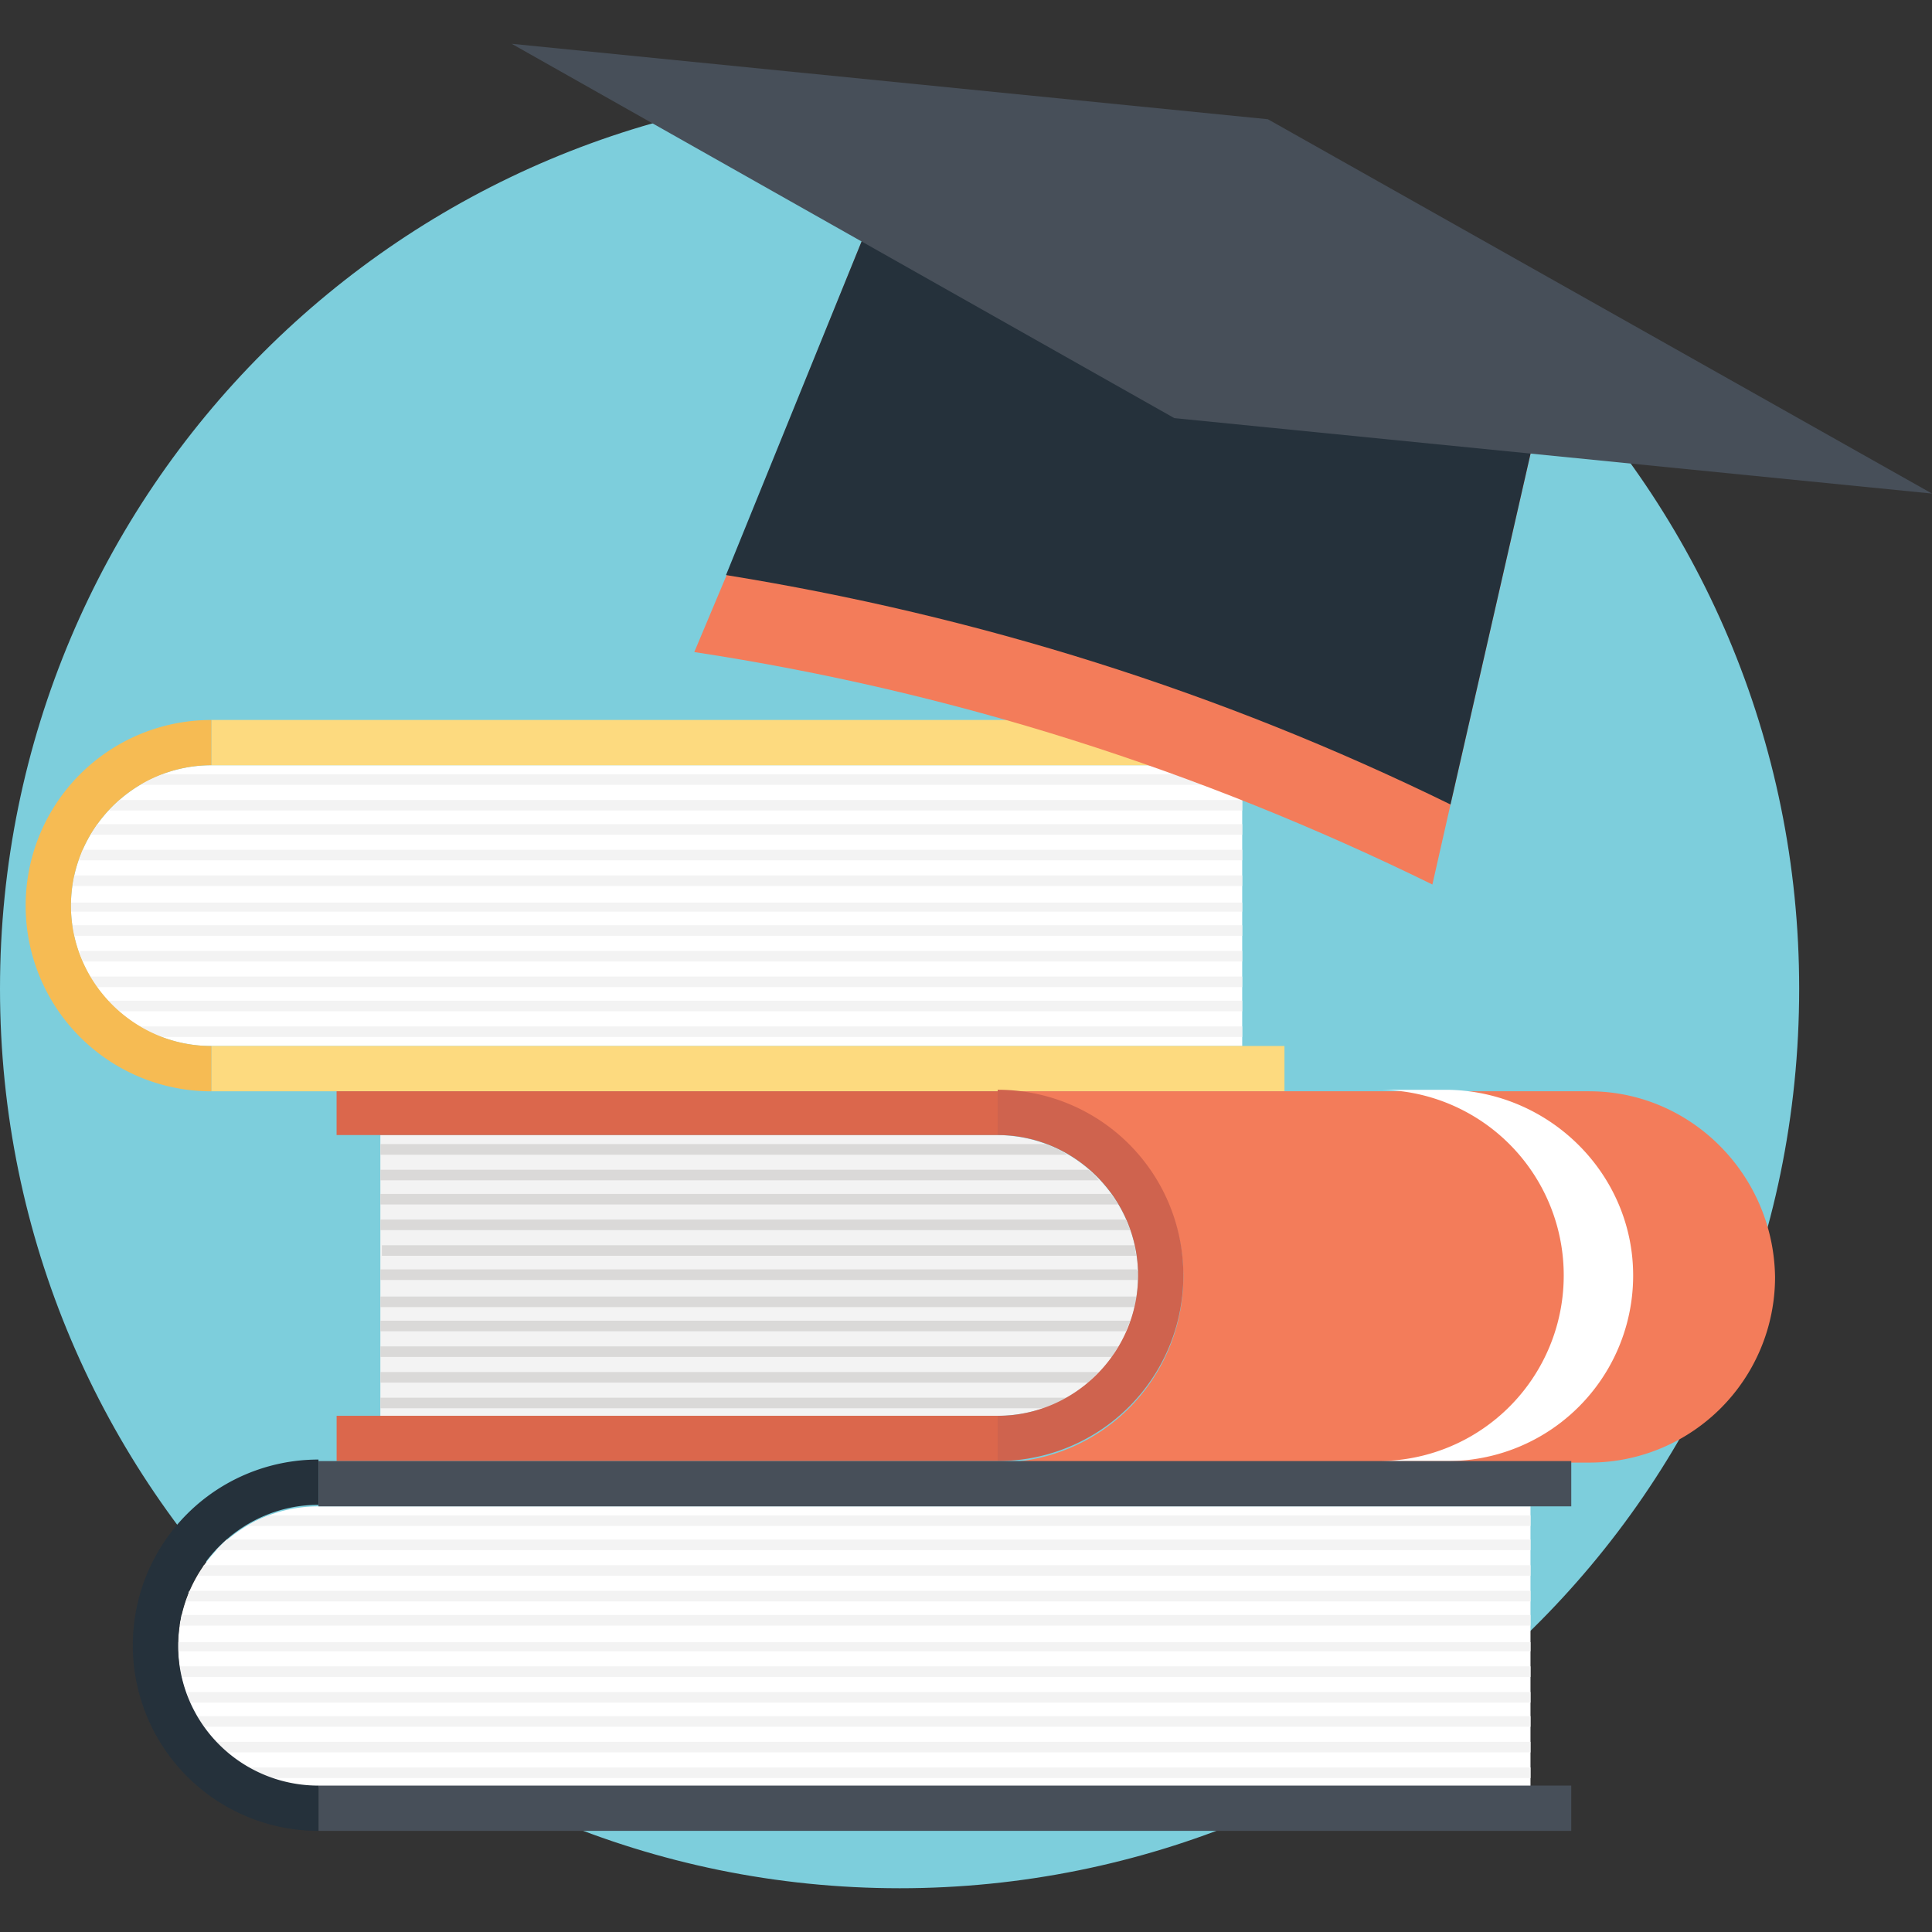
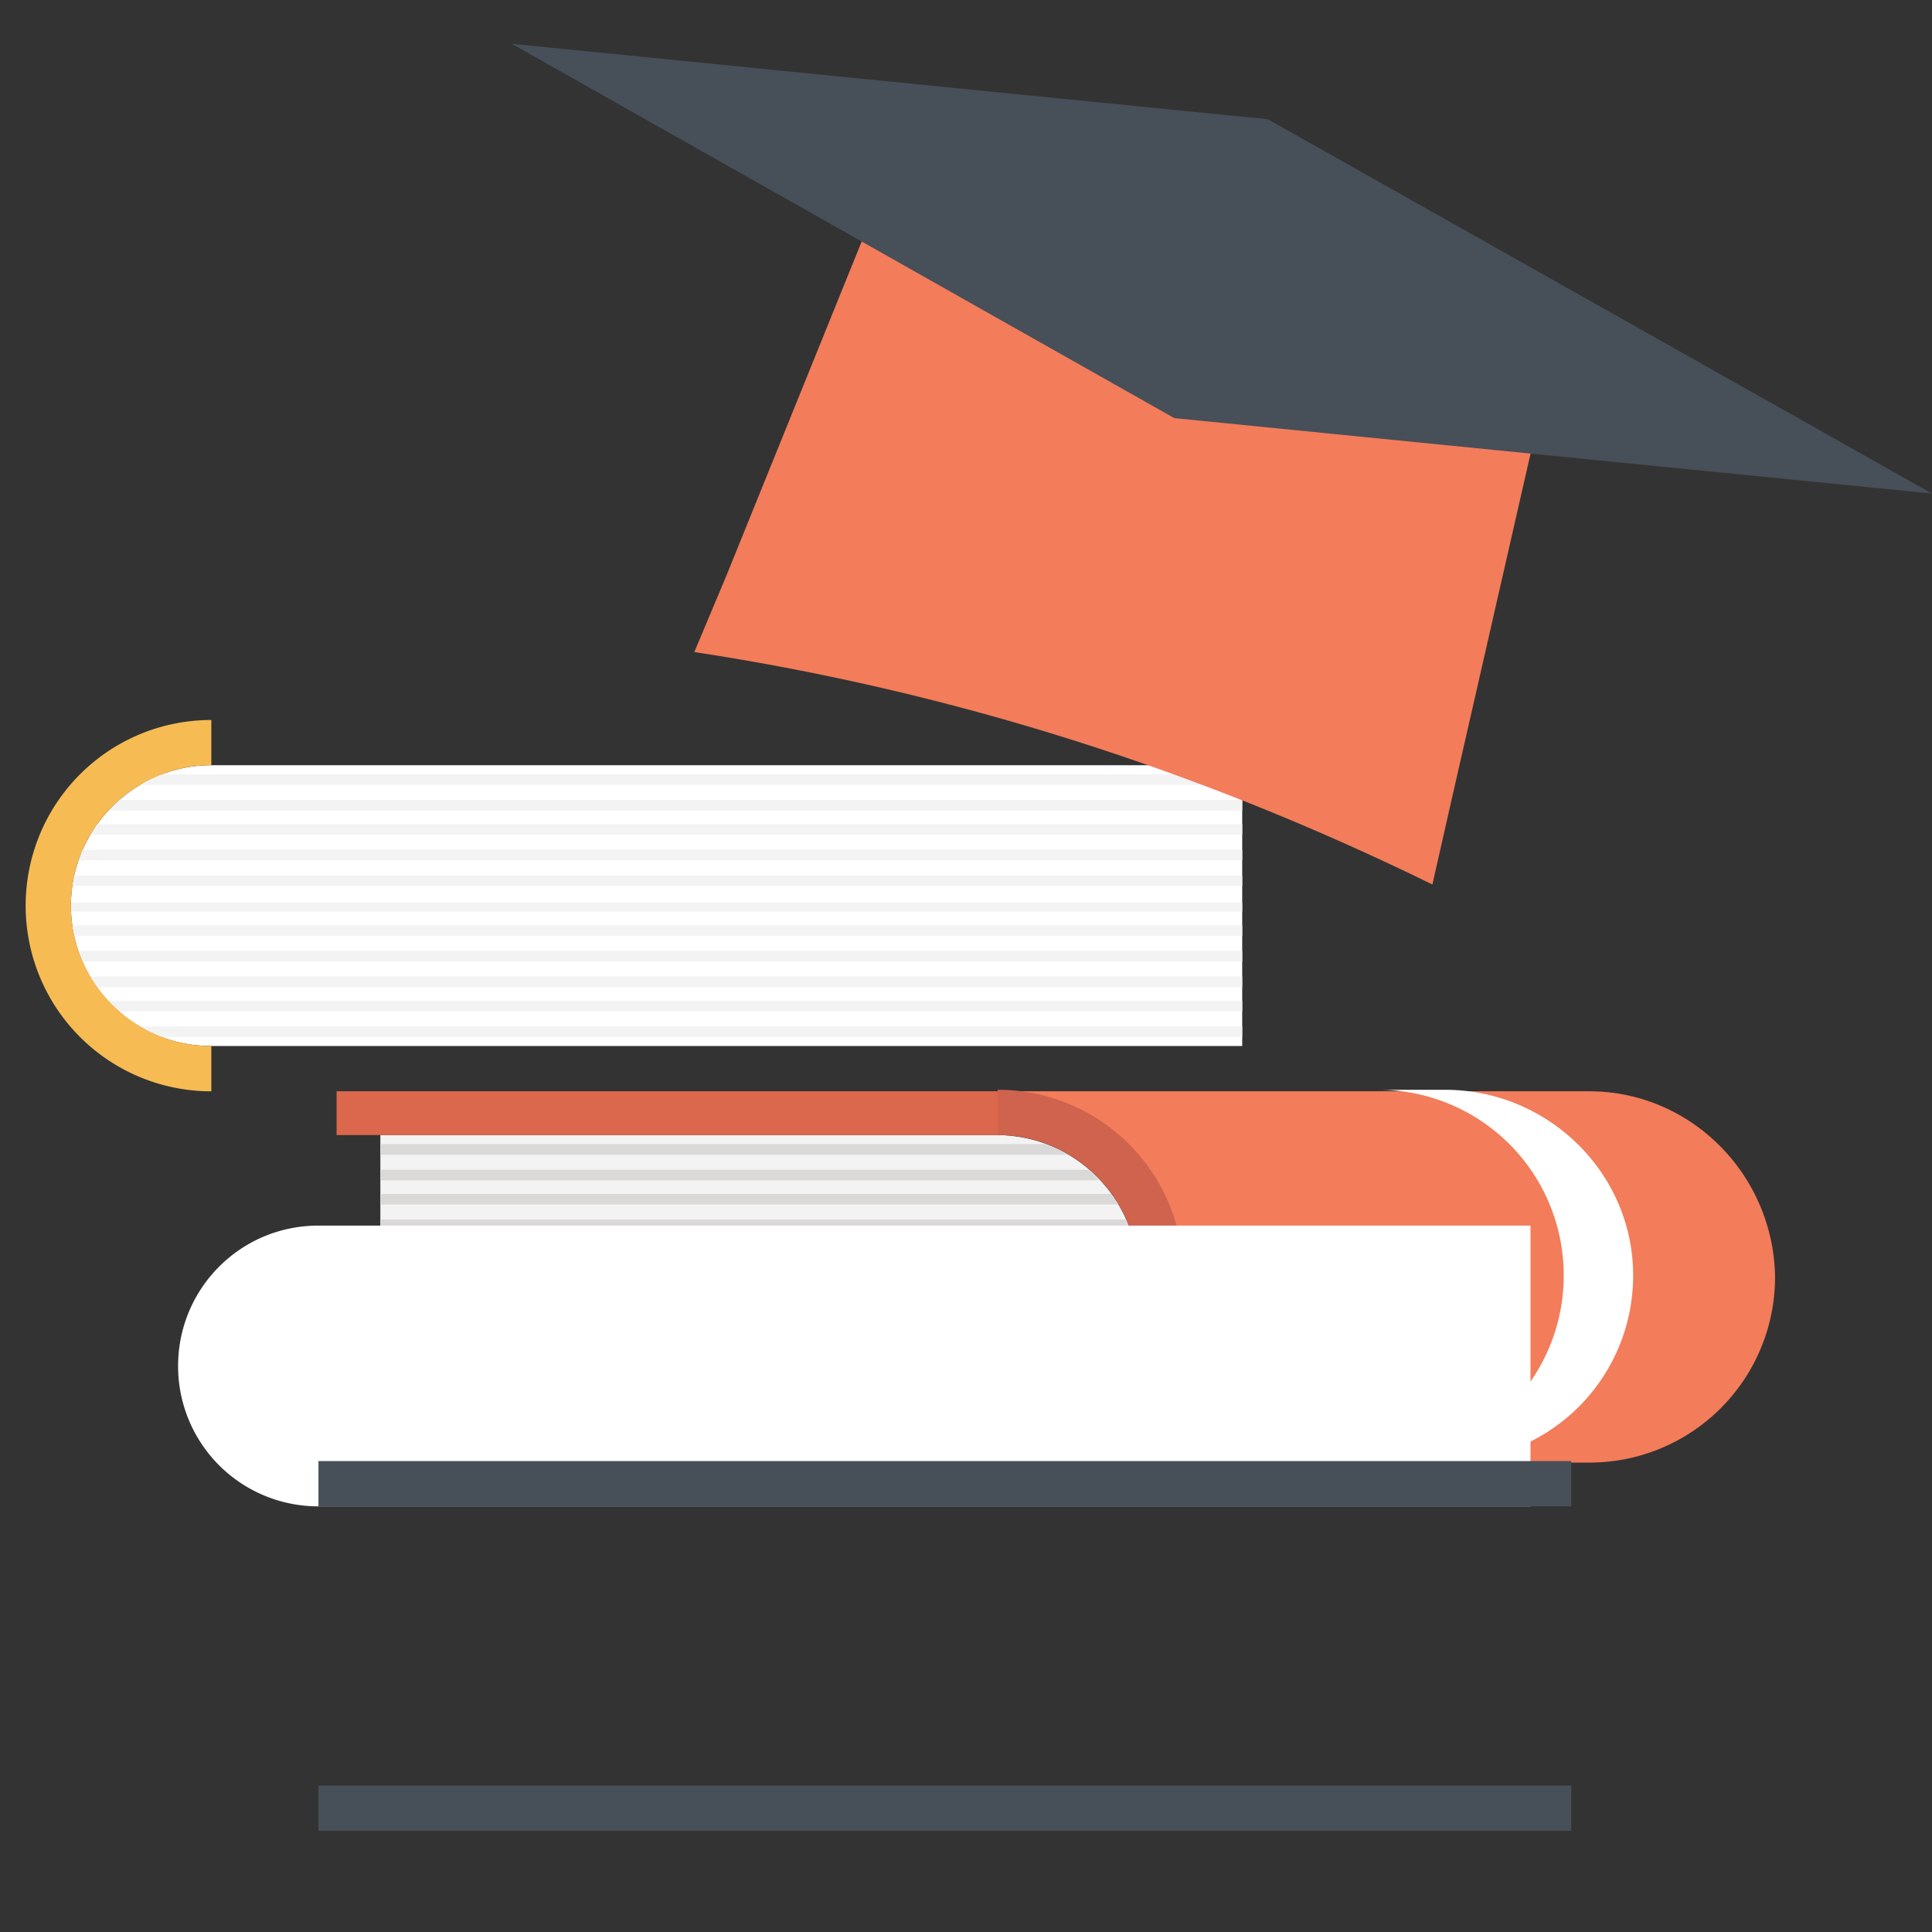
<svg xmlns="http://www.w3.org/2000/svg" fill="none" viewBox="0 0 60 60">
  <rect x="0" y="0" width="60" height="60" fill="#333333" stroke="none" />
-   <path fill="#7DCEDC" d="M55.875 30.703c0 15.797-12.797 27.938-27.938 27.938C12.61 58.64 0 46.219 0 30.703 0 15.235 12.516 2.766 27.938 2.766c15.421-.047 27.937 12.469 27.937 27.937z" />
  <path fill="#fff" d="M38.578 23.766v8.718H6.562a4.351 4.351 0 0 1-4.359-4.359c0-2.39 1.969-4.36 4.36-4.36h32.015z" />
  <path fill="#F3F3F3" d="M38.578 24.047v.328H4.36c.188-.14.422-.234.657-.328h33.562zm0 .797v.328H3.375l.328-.328h34.875zm0 .75v.328H2.812c.047-.094.141-.188.188-.328h35.578zm0 .797v.328H2.438c.046-.094.093-.188.093-.328h36.047zm0 .797v.328H2.25c0-.094.047-.188.047-.328h36.281zm0 .796v.328H2.203v-.28h36.375v-.048zm0 .75v.328H2.297c0-.093-.047-.187-.047-.328h36.328zm0 .797v.328h-36c-.047-.093-.094-.187-.094-.328h36.094zm0 .797v.328H3c-.047-.093-.14-.187-.188-.328h35.766zm0 .797v.281H3.703c-.094-.093-.234-.187-.328-.328h35.203v.047zm0 .75v.328H5.016c-.235-.094-.47-.187-.657-.328h34.22z" />
-   <path fill="#FDDA7F" d="M6.563 32.484H39.89v1.407H6.563v-1.407zm0-10.125H39.89v1.407H6.563v-1.407z" />
  <path fill="#F6BB53" d="M2.203 28.125c0-2.39 1.969-4.36 4.36-4.36V22.36a5.761 5.761 0 0 0-5.766 5.766 5.761 5.761 0 0 0 5.766 5.766v-1.407c-2.391 0-4.36-1.968-4.36-4.359z" />
  <path fill="#F37C5A" d="M49.36 33.89H30.983a5.761 5.761 0 0 1 5.766 5.766 5.762 5.762 0 0 1-5.766 5.766H49.36a5.762 5.762 0 0 0 5.766-5.766c-.047-3.187-2.625-5.765-5.766-5.765z" />
  <path fill="#fff" d="M50.719 39.61a5.761 5.761 0 0 1-5.766 5.765h-2.156a5.761 5.761 0 0 0 5.766-5.766 5.761 5.761 0 0 0-5.766-5.765h2.156c3.188.047 5.766 2.625 5.766 5.765z" />
  <path fill="#F3F3F3" d="M35.344 39.61c0 2.484-2.016 4.359-4.36 4.359H11.812V35.25h19.126c2.484 0 4.406 2.016 4.406 4.36z" />
  <path fill="#DAD9D8" d="M33.14 35.86H11.813v-.329h20.672c.235.094.47.188.657.328zm.985.796H11.812v-.328h21.985c.14.094.234.188.328.328zm.61.75H11.812v-.328H34.5c.094.14.188.234.234.328zm.374.797H11.812v-.328H34.97c.047.14.093.234.14.328zm.188.797H11.859v-.328H35.25c0 .094 0 .234.047.328zm.047.61v.14H11.812v-.328h23.485c.047.094.047.14.047.187zm-.047.656c0 .093-.047.187-.047.328H11.812v-.328h23.485zm-.188.75c-.047.093-.093.187-.14.328H11.812v-.328H35.11zm-.375.797c-.047.093-.14.187-.187.328H11.813v-.328h22.921zm-.609.796l-.328.328H11.813v-.328h22.312zm-.984.797c-.188.14-.422.235-.657.328H11.812v-.328h21.329z" />
  <path fill="#DB674C" d="M30.984 43.969h-20.53v1.406h20.53v-1.406z" />
  <path fill="#CF634E" d="M36.75 39.61a5.761 5.761 0 0 0-5.766-5.766v1.406c2.391 0 4.36 1.969 4.36 4.36 0 2.39-1.969 4.359-4.36 4.359v1.406a5.761 5.761 0 0 0 5.766-5.766z" />
  <path fill="#DB674C" d="M10.453 33.89v1.36h20.531v-1.36h-20.53z" />
-   <path fill="#fff" d="M47.531 46.781V55.5H9.891a4.351 4.351 0 0 1-4.36-4.36c0-2.39 1.922-4.359 4.36-4.359h37.64z" />
-   <path fill="#F3F3F3" d="M47.531 47.063v.328H7.688c.187-.141.421-.235.656-.328H47.53zm0 .75v.328H6.703l.328-.328h40.5zm0 .796v.328H6.141c.046-.093.14-.187.187-.328h41.203zm0 .797v.328H5.766c.046-.093.093-.187.093-.328h41.672zm0 .75v.328H5.578c0-.093.047-.187.047-.328h41.906zm0 .797v.328h-42V51h42v-.047zm0 .797v.328H5.625c0-.094-.047-.187-.047-.328h41.953zm0 .797v.328H5.906a.677.677 0 0 1-.093-.328H47.53zm0 .75v.328H6.328c-.047-.094-.14-.188-.187-.328h41.39zm0 .797v.328h-40.5c-.093-.094-.234-.188-.328-.328h40.828zm0 .797v.328H8.344c-.235-.094-.469-.188-.656-.328H47.53z" />
+   <path fill="#fff" d="M47.531 46.781H9.891a4.351 4.351 0 0 1-4.36-4.36c0-2.39 1.922-4.359 4.36-4.359h37.64z" />
  <path fill="#474F59" d="M9.89 55.453h38.907v1.406H9.89v-1.406z" />
-   <path fill="#25313B" d="M5.531 51.094c0-2.39 1.969-4.36 4.36-4.36v-1.406a5.762 5.762 0 0 0-5.766 5.766 5.761 5.761 0 0 0 5.766 5.765v-1.406a4.351 4.351 0 0 1-4.36-4.36z" />
  <path fill="#474F59" d="M9.89 45.375h38.907v1.406H9.89v-1.406z" />
  <path fill="#F37C5A" d="M44.484 27.469c-7.265-3.563-14.906-6-22.922-7.219l.985-2.344 5.39-13.312 20.297 6.422-3.187 13.968-.563 2.485z" />
-   <path fill="#25313B" d="M45.047 24.984c-7.172-3.515-14.672-5.859-22.5-7.125l5.39-13.265 20.297 6.422-3.187 13.968z" />
  <path fill="#474F59" d="M39.375 3.703L15.891 1.36l20.578 11.625L60 15.328 39.375 3.703z" />
</svg>